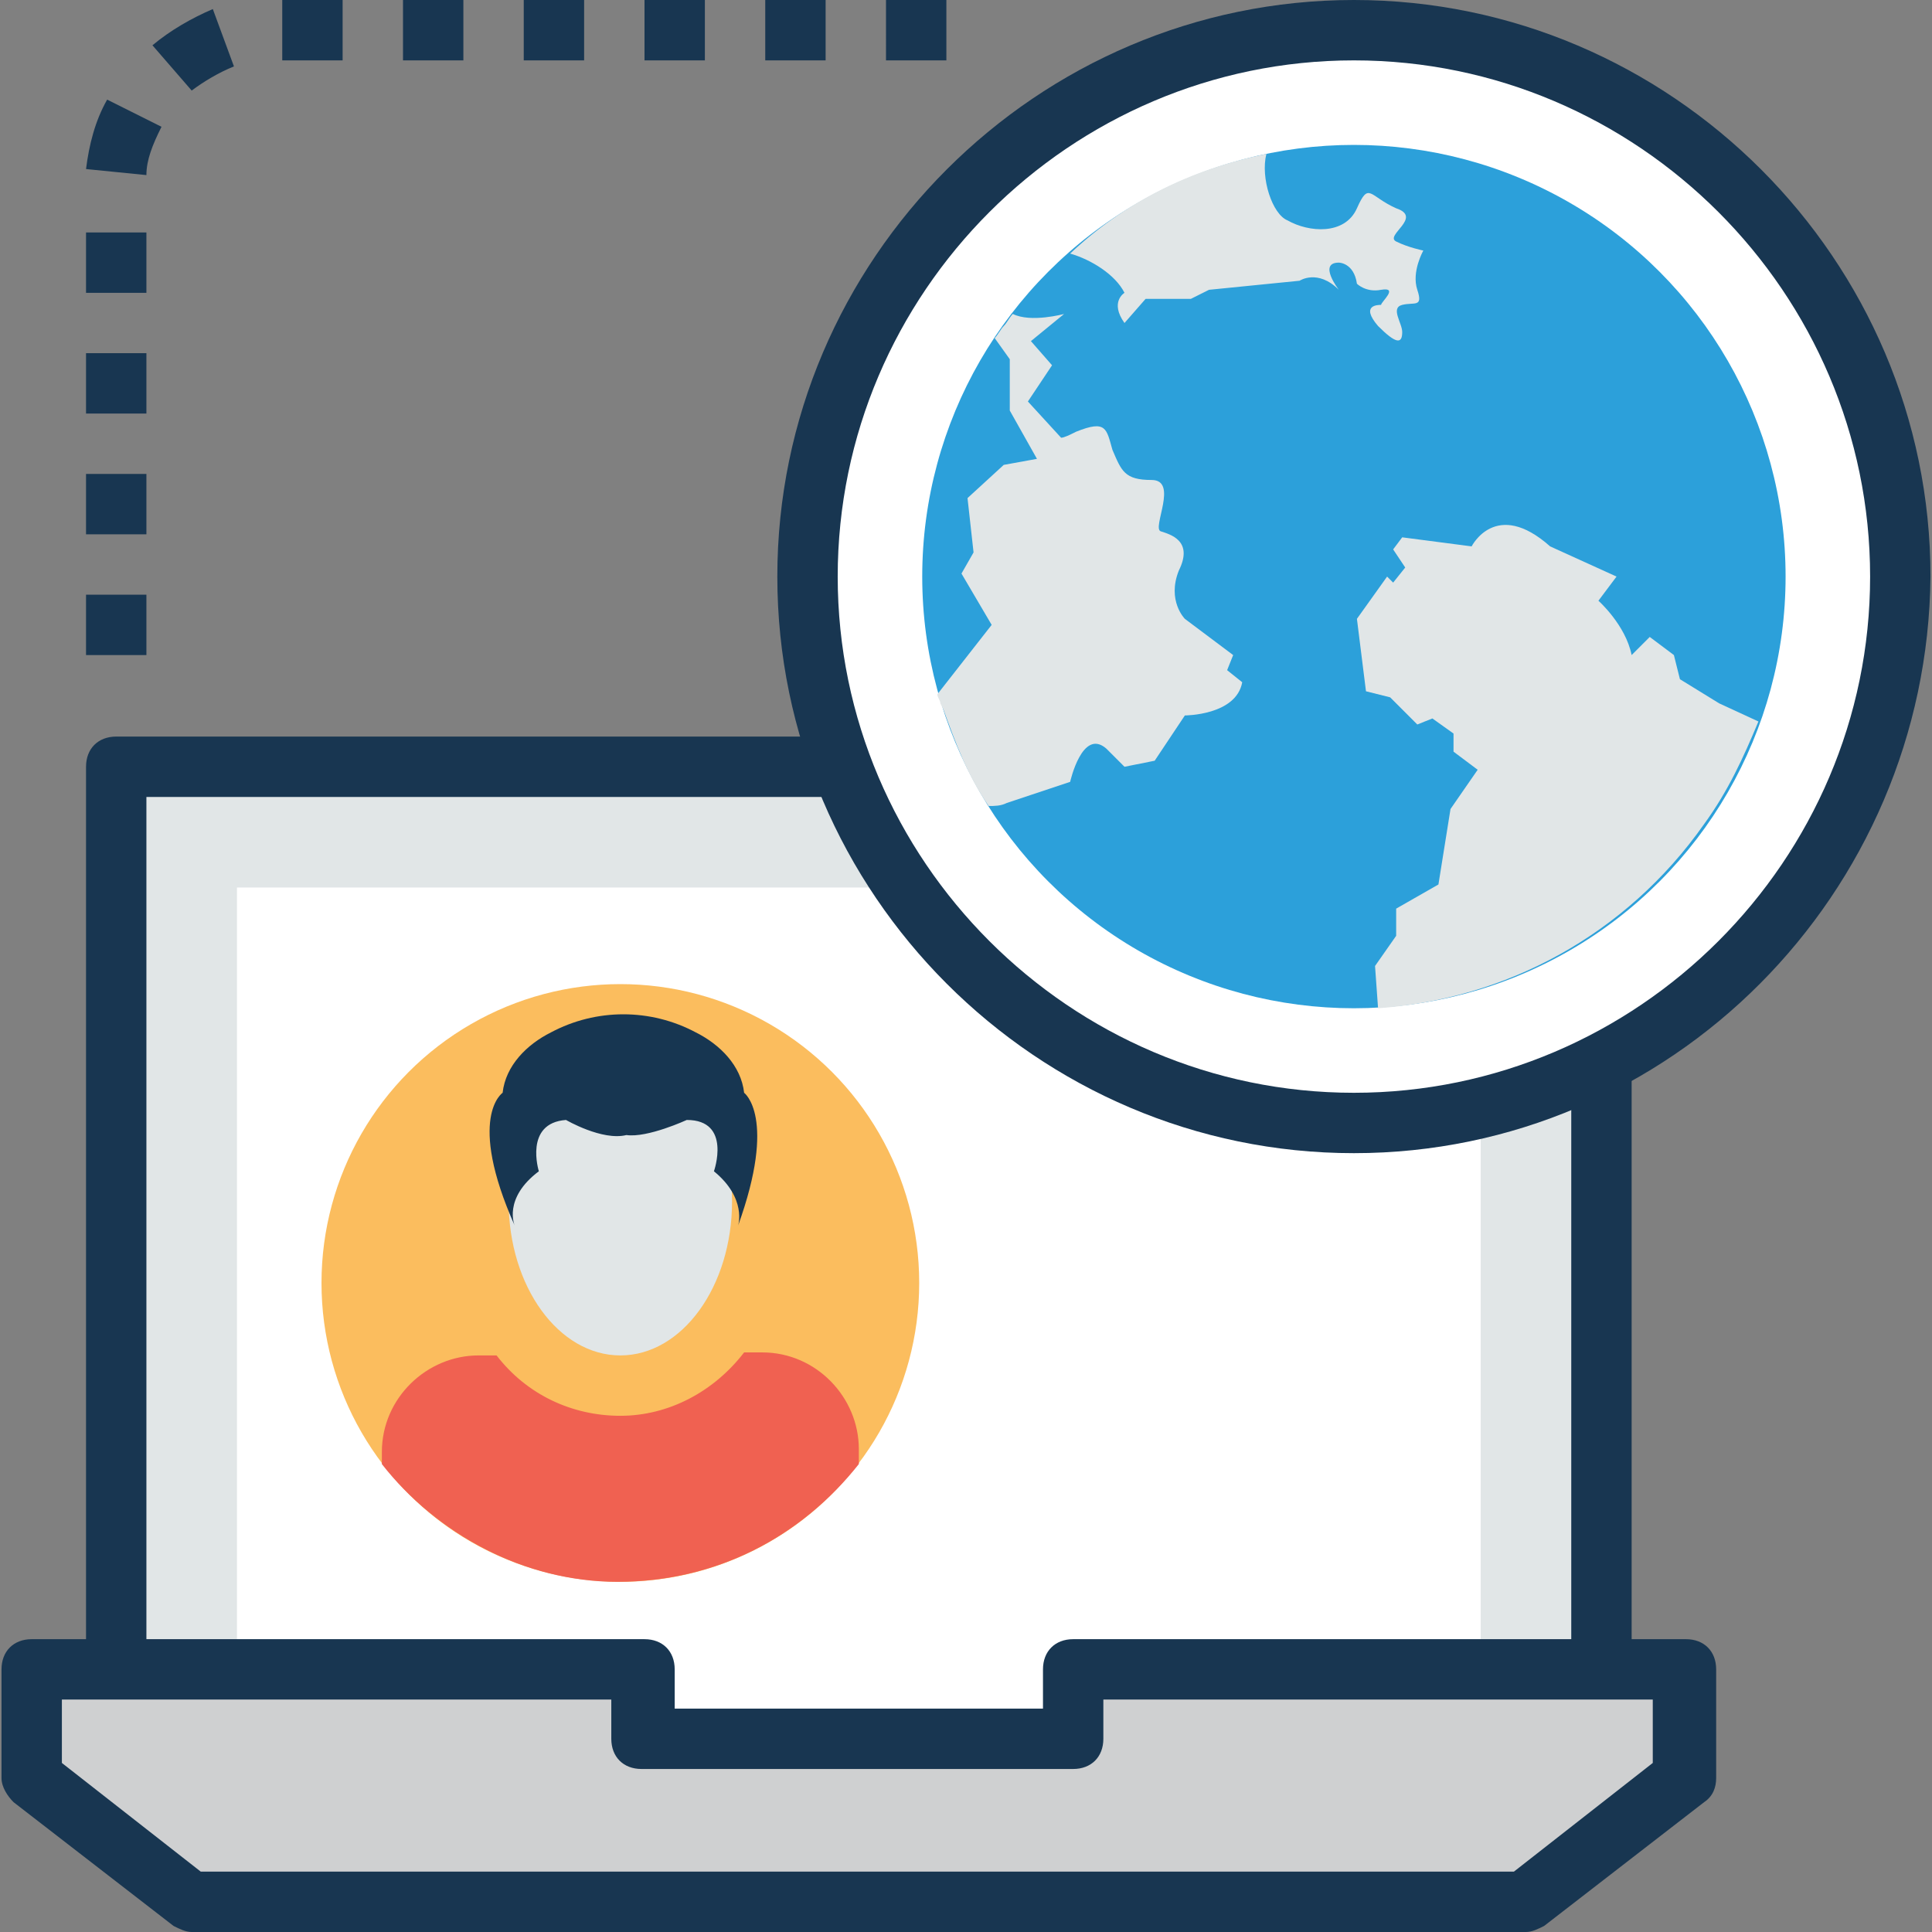
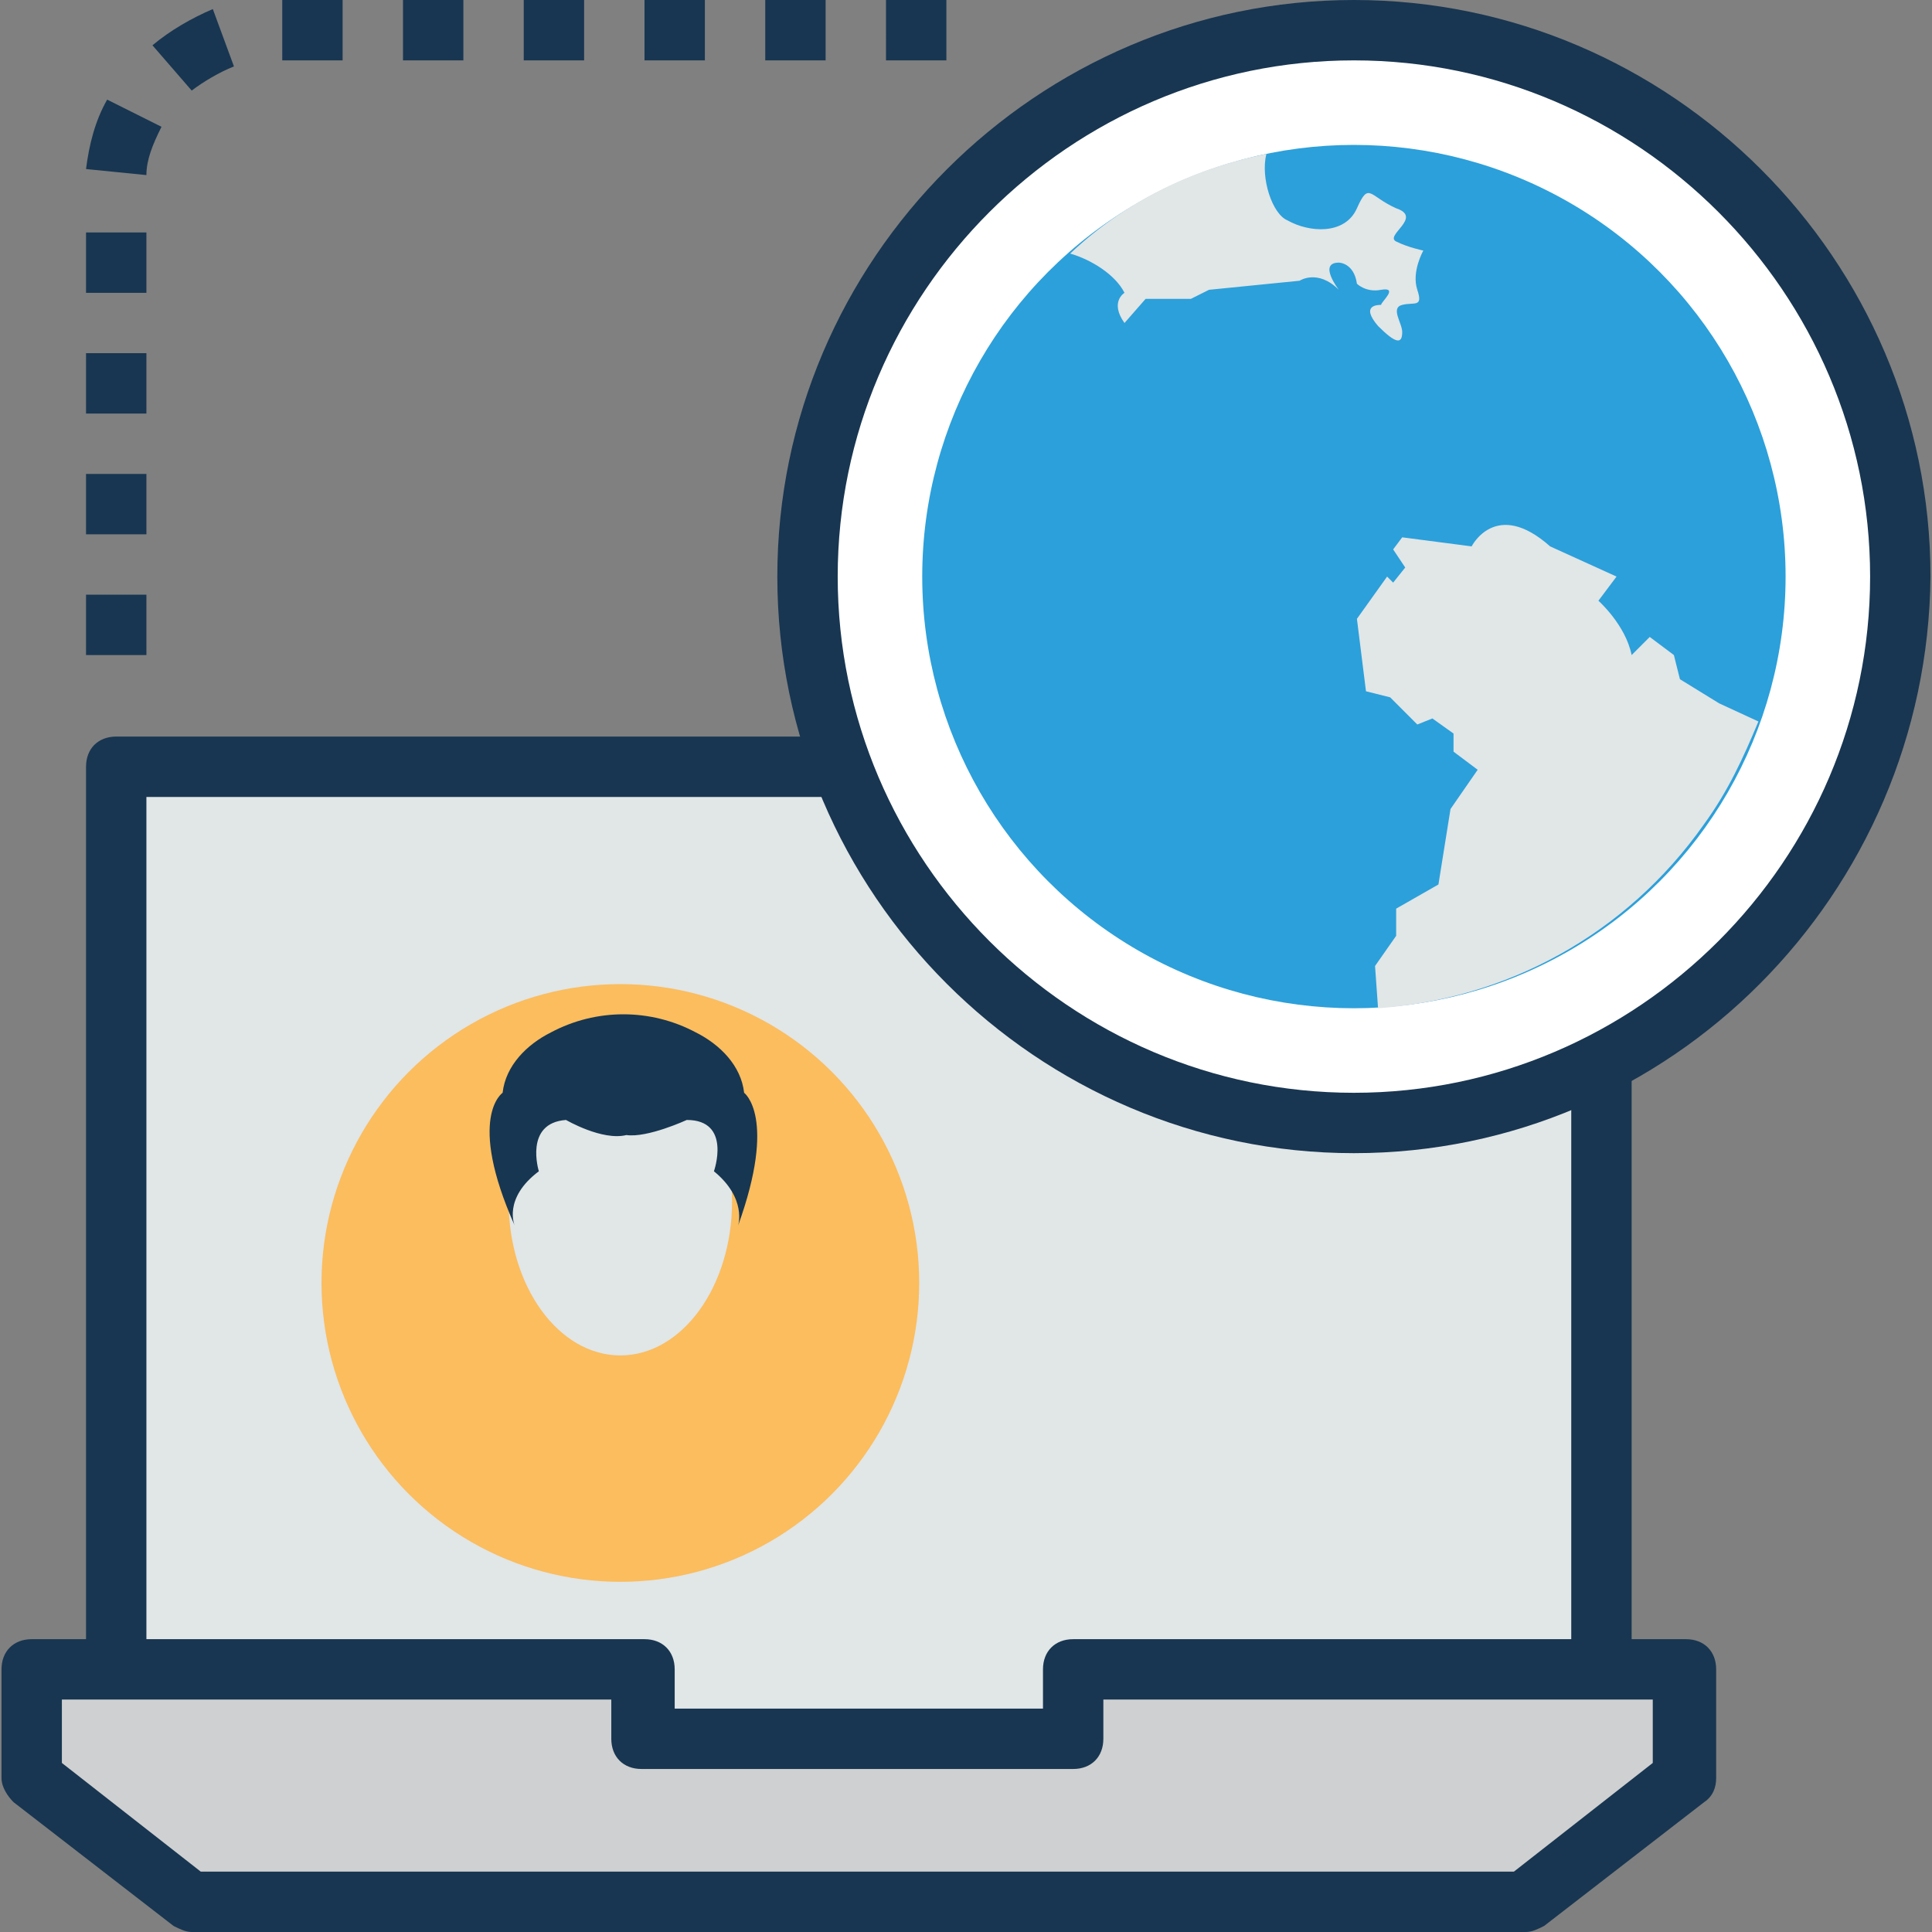
<svg xmlns="http://www.w3.org/2000/svg" id="Capa_1" x="0px" y="0px" viewBox="0 0 504.123 504.123" style="enable-background:new 0 0 504.123 504.123;" xml:space="preserve">
  <rect x="0" y="0" width="504.123" height="504.123" fill="#808080" stroke="none" />
  <rect x="30.326" y="200.074" style="fill:#E1E6E7;" width="387.545" height="254.425" />
  <path style="fill:#183651;" d="M417.871,462.375H30.326c-4.726,0-7.877-3.151-7.877-7.877V200.074c0-4.726,3.151-7.877,7.877-7.877 h387.545c4.726,0,7.877,3.151,7.877,7.877v254.425C425.748,459.225,421.809,462.375,417.871,462.375z M38.203,446.622h371.791 V207.951H38.203V446.622z" />
-   <rect x="61.834" y="231.582" style="fill:#FFFFFF;" width="324.529" height="222.917" />
  <polygon style="fill:#CFD0D1;" points="439.926,436.382 439.926,463.951 398.178,496.246 50.018,496.246 8.271,463.951  8.271,436.382 167.385,436.382 167.385,454.498 280.025,454.498 280.025,436.382 " />
  <path style="fill:#183651;" d="M398.178,504.123H50.018c-1.575,0-3.151-0.788-4.726-1.575L3.545,470.252 c-1.575-1.575-3.151-3.938-3.151-6.302v-28.357c0-4.726,3.151-7.877,7.877-7.877h159.902c4.726,0,7.877,3.151,7.877,7.877v10.24 h96.098v-10.24c0-4.726,3.151-7.877,7.877-7.877h159.902c4.726,0,7.877,3.151,7.877,7.877v28.357c0,2.363-0.788,4.726-3.151,6.302 l-41.748,32.295C401.329,503.335,399.754,504.123,398.178,504.123z M52.382,488.369h342.646l36.234-28.357v-16.542h-143.36v10.24 c0,4.726-3.151,7.877-7.877,7.877h-112.64c-4.726,0-7.877-3.151-7.877-7.877v-10.24H16.148v16.542L52.382,488.369z" />
  <circle style="fill:#FBBD5E;" cx="161.871" cy="334.769" r="77.982" />
-   <path style="fill:#F06151;" d="M224.098,382.031v-3.938c0-13.391-11.028-25.206-25.206-25.206h-4.726 c-7.877,10.24-19.692,16.542-32.295,16.542s-24.418-5.514-32.295-15.754h-4.726c-13.391,0-25.206,11.028-25.206,25.206v3.151 c14.178,18.117,37.022,30.72,61.44,30.72C187.077,412.751,209.132,400.935,224.098,382.031z" />
  <ellipse style="fill:#E1E6E7;" cx="161.871" cy="313.502" rx="29.145" ry="40.172" />
  <path style="fill:#173651;" d="M194.166,285.145c-0.788-7.089-6.302-12.603-12.603-15.754c-11.815-6.302-25.994-6.302-37.809,0 c-6.302,3.151-11.815,8.665-12.603,15.754c0,0-9.452,6.302,3.151,34.658c0,0-3.151-7.089,6.302-14.178 c0,0-3.938-12.603,7.089-13.391c0,0,9.452,5.514,15.754,3.938c5.514,0.788,15.754-3.938,15.754-3.938 c11.815,0,7.089,13.391,7.089,13.391c8.665,7.089,6.302,14.178,6.302,14.178C202.831,291.446,194.166,285.145,194.166,285.145z" />
  <path style="fill:#FFFFFF;" d="M210.708,150.449c0-78.769,63.803-142.572,142.572-142.572S495.852,71.68,495.852,150.449 S432.049,293.022,353.28,293.022S210.708,229.218,210.708,150.449z" />
  <path style="fill:#183651;" d="M353.28,300.898c-82.708,0-150.449-67.742-150.449-150.449S270.572,0,353.28,0 s150.449,67.742,150.449,150.449C502.942,233.157,435.988,300.898,353.28,300.898z M353.28,15.754 c-74.043,0-134.695,60.652-134.695,134.695s60.652,134.695,134.695,134.695s134.695-60.652,134.695-134.695 S427.323,15.754,353.28,15.754z" />
  <circle style="fill:#2CA0DA;" cx="353.28" cy="150.449" r="112.64" />
  <g>
    <path style="fill:#E1E6E7;" d="M444.652,215.04c6.302-8.665,10.24-17.329,14.178-26.782l-10.24-4.726l-10.24-6.302l-1.575-6.302  l-6.302-4.726l-4.726,4.726c-1.575-7.877-8.665-14.178-8.665-14.178l4.726-6.302l-17.329-7.877c-14.178-12.603-20.48,0-20.48,0  l-18.117-2.363l-2.363,3.151l3.151,4.726l-3.151,3.938l-1.575-1.575l-7.877,11.028l2.363,18.905l6.302,1.575l7.089,7.089  l3.938-1.575l5.514,3.938v4.726l6.302,4.726l-7.089,10.24l-3.151,19.692l-11.028,6.302v7.089l-5.514,7.877l0.788,11.028  C392.665,260.726,424.172,244.185,444.652,215.04z" />
    <path style="fill:#E1E6E7;" d="M293.415,76.406c0,0-3.938,2.363,0,7.877l5.514-6.302h11.815l4.726-2.363l23.631-2.363  c0,0,4.726-3.151,10.24,2.363c0,0-5.514-7.089,0-7.089c0,0,3.938,0,4.726,5.514c0,0,2.363,2.363,6.302,1.575  c4.726-0.788,0,3.151,0,3.938c-0.788,0-5.514,0-0.788,5.514c4.726,4.726,6.302,4.726,6.302,1.575c0-2.363-3.151-6.302,0-7.089  c3.151-0.788,5.514,0.788,3.938-3.938c-1.575-4.726,1.575-10.24,1.575-10.24s-3.938-0.788-7.089-2.363s7.089-6.302,0-8.665  c-7.089-3.151-7.089-7.089-10.24,0c-3.151,7.089-12.603,6.302-18.117,3.151c-3.938-1.575-7.089-11.028-5.514-17.329  c-19.692,3.938-37.022,12.603-51.2,25.994C284.751,67.742,291.052,71.68,293.415,76.406z" />
-     <path style="fill:#E1E6E7;" d="M262.695,209.526l16.542-5.514c0,0,3.151-14.178,9.452-8.665l4.726,4.726l7.877-1.575l7.877-11.815  c0,0,13.391,0,14.966-8.665l-3.938-3.151l1.575-3.938l-12.603-9.452c0,0-4.726-4.726-1.575-12.603  c3.938-7.877-2.363-9.452-4.726-10.24c-2.363-0.788,4.726-13.391-2.363-13.391s-7.877-2.363-10.24-7.877  c-1.575-5.514-1.575-7.877-9.452-4.726c-1.575,0.788-3.151,1.575-3.938,1.575l-8.665-9.452l6.302-9.452l-5.514-6.302l8.665-7.089  c0,0-8.665,2.363-13.391,0c-0.788,0.788-1.575,2.363-2.363,3.151c-0.788,0.788-1.575,2.363-2.363,3.151l3.938,5.514v13.391  l7.089,12.603l-8.665,1.575l-9.452,8.665l1.575,14.178l-3.151,5.514l7.877,13.391l-14.178,18.117c0,0.788,0.788,1.575,0.788,2.363  l0.788,1.575l0,0c3.151,8.665,6.302,17.329,11.815,25.206C259.545,210.314,261.12,210.314,262.695,209.526z" />
  </g>
  <path style="fill:#183651;" d="M38.203,170.929H22.449v-15.754h15.754V170.929z M38.203,139.422H22.449v-15.754h15.754V139.422z  M38.203,107.914H22.449V92.16h15.754V107.914z M38.203,76.406H22.449V60.652h15.754V76.406z M38.203,45.686l-15.754-1.575 c0.788-6.302,2.363-12.603,5.514-18.117l14.178,7.089C39.778,37.809,38.203,41.748,38.203,45.686z M50.018,23.631l-10.24-11.815 c4.726-3.938,10.24-7.089,15.754-9.452l5.514,14.966C57.108,18.905,53.169,21.268,50.018,23.631z M246.942,15.754h-15.754V0h15.754 V15.754z M215.434,15.754H199.68V0h15.754V15.754z M183.926,15.754h-15.754V0h15.754V15.754z M152.418,15.754h-15.754V0h15.754 V15.754z M120.911,15.754h-15.754V0h15.754V15.754z M89.403,15.754H73.649V0h15.754V15.754z" />
  <g />
  <g />
  <g />
  <g />
  <g />
  <g />
  <g />
  <g />
  <g />
  <g />
  <g />
  <g />
  <g />
  <g />
  <g />
</svg>